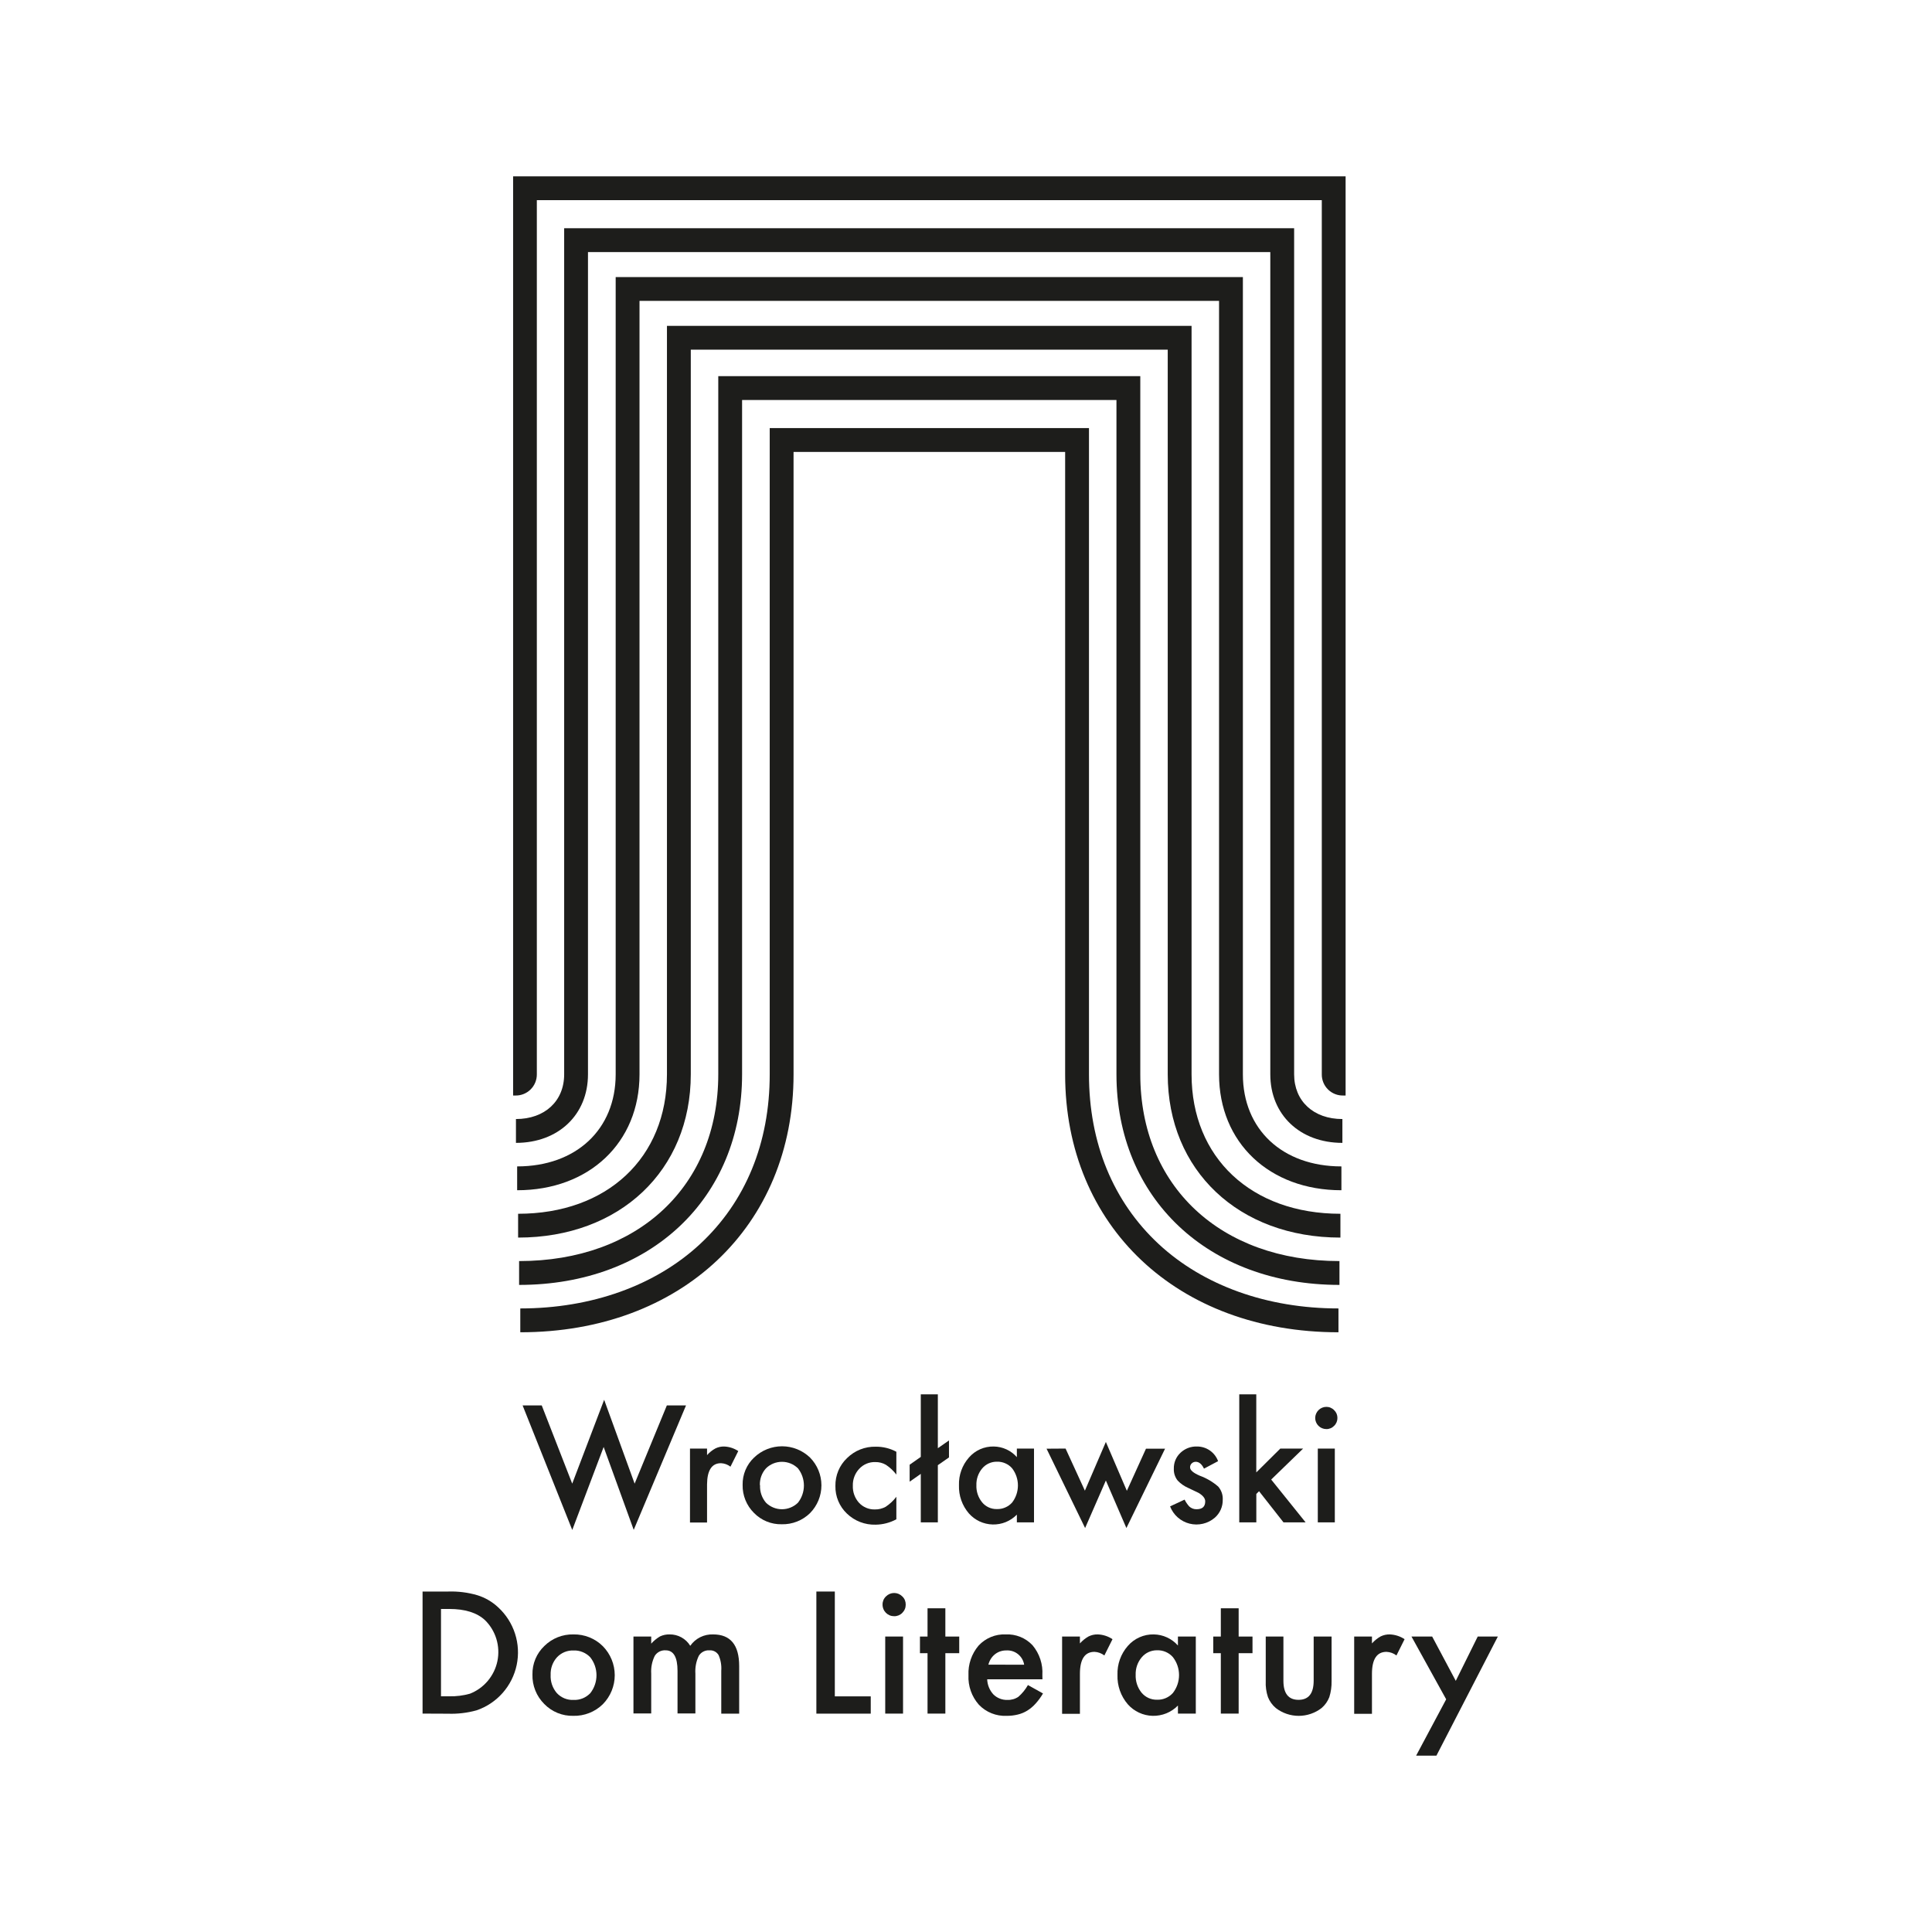
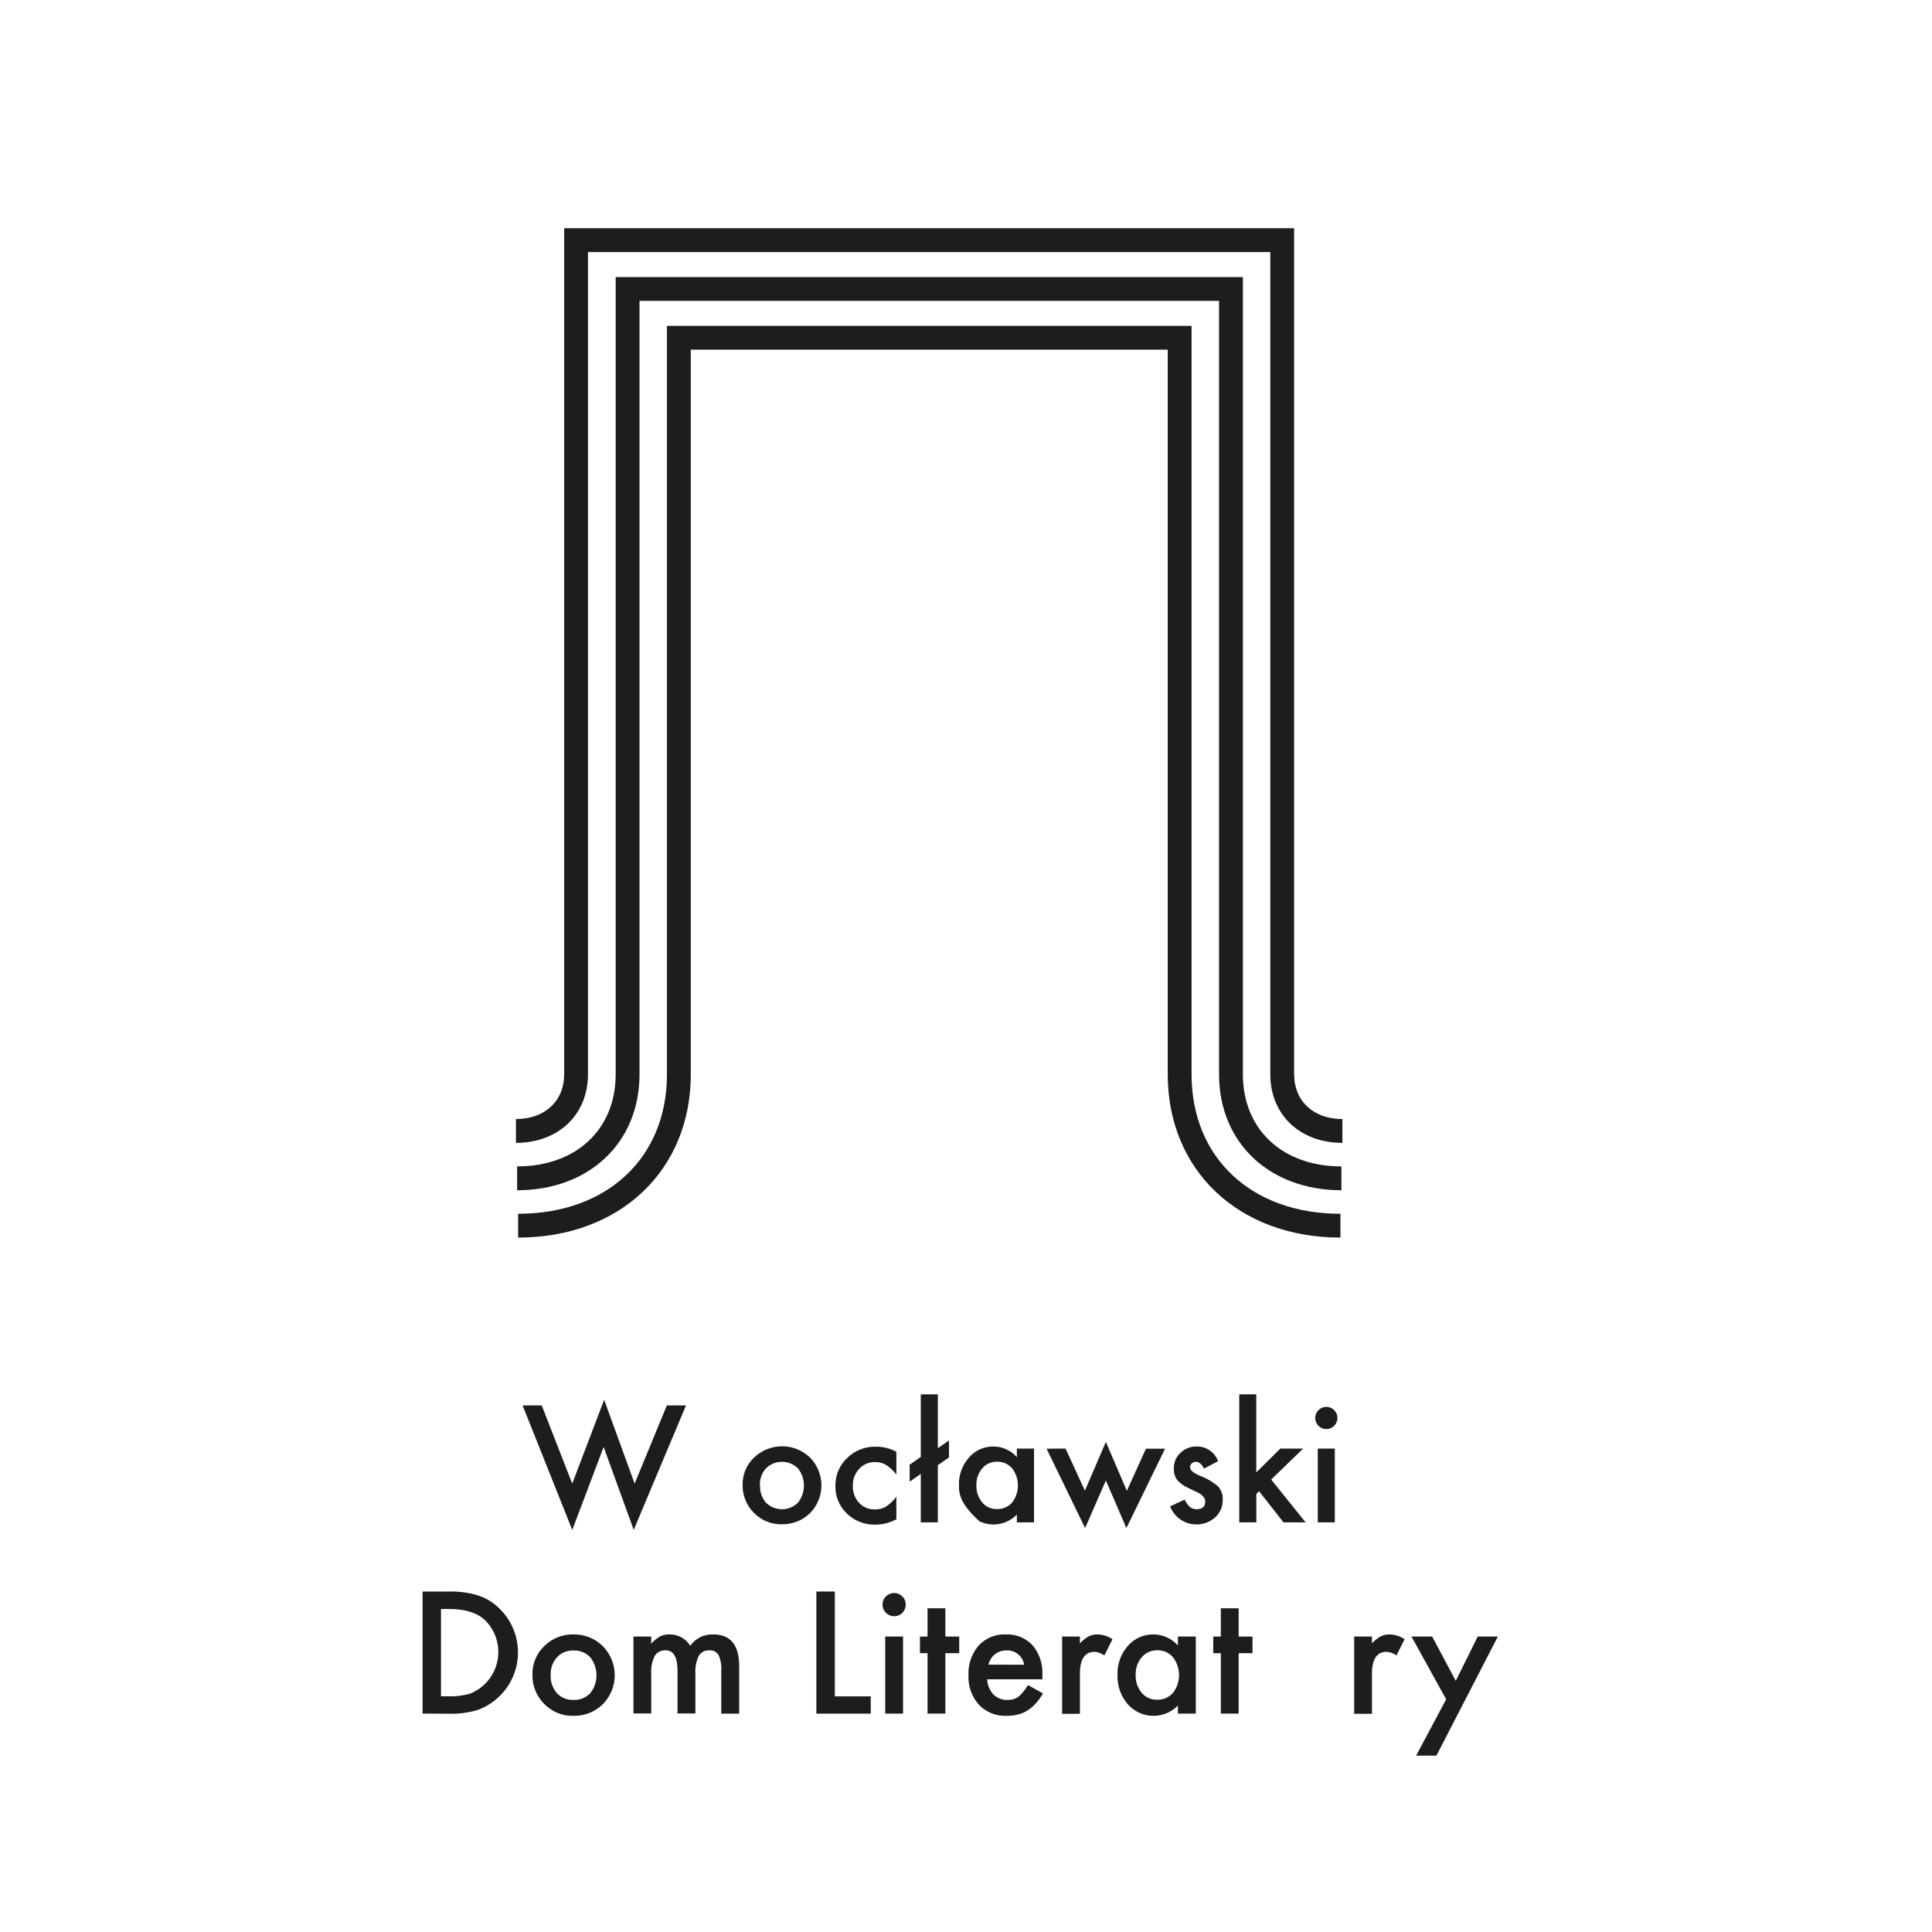
<svg xmlns="http://www.w3.org/2000/svg" fill="none" height="89" viewBox="0 0 89 89" width="89">
-   <path d="M61.987 8.123H23.637V49.491V50.466H23.727C23.857 50.471 23.988 50.449 24.11 50.402C24.231 50.355 24.343 50.284 24.436 50.193C24.53 50.102 24.604 49.993 24.655 49.872C24.705 49.752 24.731 49.622 24.73 49.491V9.22H60.89V49.491C60.888 49.622 60.914 49.751 60.964 49.872C61.014 49.992 61.088 50.102 61.182 50.193C61.275 50.284 61.386 50.355 61.508 50.402C61.63 50.449 61.76 50.471 61.891 50.466H61.987V8.123Z" fill="#1D1D1B" />
-   <path d="M50.165 49.491V19.721H35.458V49.491C35.458 52.654 34.348 55.358 32.245 57.312C30.186 59.222 27.247 60.275 23.968 60.275V61.373C31.38 61.373 36.556 56.487 36.556 49.491V20.818H49.067V49.491C49.067 56.487 54.245 61.373 61.658 61.373V60.275C58.378 60.275 55.439 59.222 53.38 57.312C51.278 55.358 50.165 52.654 50.165 49.491Z" fill="#1D1D1B" />
-   <path d="M52.529 49.491V17.328H33.088V49.491C33.088 54.636 29.401 58.093 23.913 58.093V59.191C29.96 59.191 34.185 55.203 34.185 49.491V18.426H51.431V49.491C51.431 55.198 55.654 59.191 61.704 59.191V58.093C56.216 58.093 52.529 54.636 52.529 49.491Z" fill="#1D1D1B" />
  <path d="M54.891 49.491V15.011H30.724V49.491C30.724 53.333 27.97 55.914 23.867 55.914V57.011C28.551 57.011 31.822 53.919 31.822 49.491V16.108H53.793V49.491C53.793 53.919 57.066 57.011 61.748 57.011V55.914C57.648 55.914 54.891 53.333 54.891 49.491Z" fill="#1D1D1B" />
  <path d="M57.255 49.491V12.763H28.362V49.491C28.362 52.029 26.538 53.732 23.823 53.732V54.83C27.142 54.83 29.46 52.635 29.46 49.491V13.86H56.157V49.491C56.157 52.635 58.475 54.83 61.794 54.83V53.732C59.079 53.732 57.255 52.029 57.255 49.491Z" fill="#1D1D1B" />
  <path d="M59.616 49.491V10.515H25.989V49.491C25.989 50.723 25.096 51.55 23.768 51.55V52.648C25.721 52.648 27.086 51.35 27.086 49.491V11.613H58.518V49.491C58.518 51.35 59.884 52.648 61.839 52.648V51.55C60.509 51.55 59.616 50.723 59.616 49.491Z" fill="#1D1D1B" />
  <path d="M24.956 64.743L26.36 68.346L27.831 64.483L29.235 68.346L30.719 64.743H31.602L29.193 70.475L27.808 66.656L26.362 70.48L24.075 64.743H24.956Z" fill="#1D1D1B" />
-   <path d="M31.785 66.73H32.571V67.032C32.68 66.908 32.811 66.803 32.956 66.724C33.081 66.662 33.22 66.632 33.359 66.635C33.591 66.644 33.816 66.717 34.009 66.845L33.65 67.564C33.524 67.467 33.371 67.411 33.212 67.404C32.792 67.404 32.578 67.728 32.571 68.376V70.137H31.785V66.73Z" fill="#1D1D1B" />
  <path d="M34.21 68.405C34.205 68.17 34.249 67.936 34.34 67.718C34.431 67.501 34.567 67.305 34.738 67.144C35.084 66.811 35.546 66.625 36.026 66.625C36.507 66.625 36.968 66.811 37.315 67.144C37.651 67.485 37.84 67.945 37.84 68.424C37.84 68.903 37.651 69.363 37.315 69.704C37.143 69.872 36.94 70.004 36.716 70.092C36.493 70.18 36.254 70.223 36.014 70.217C35.776 70.223 35.539 70.179 35.318 70.089C35.097 69.999 34.898 69.864 34.732 69.694C34.562 69.525 34.428 69.324 34.339 69.103C34.249 68.881 34.205 68.644 34.21 68.405V68.405ZM35.013 68.42C34.998 68.713 35.096 69.001 35.287 69.225C35.483 69.417 35.747 69.525 36.022 69.525C36.297 69.525 36.561 69.417 36.758 69.225C36.936 68.999 37.033 68.72 37.033 68.432C37.033 68.145 36.936 67.865 36.758 67.64C36.561 67.447 36.297 67.34 36.022 67.34C35.747 67.34 35.483 67.447 35.287 67.64C35.094 67.853 34.993 68.133 35.005 68.42H35.013Z" fill="#1D1D1B" />
  <path d="M41.292 66.877V67.928C41.158 67.752 40.995 67.6 40.811 67.478C40.661 67.391 40.49 67.348 40.317 67.352C40.179 67.348 40.042 67.374 39.915 67.428C39.788 67.482 39.674 67.562 39.581 67.663C39.384 67.873 39.278 68.153 39.287 68.441C39.276 68.73 39.377 69.012 39.571 69.227C39.663 69.327 39.776 69.406 39.902 69.459C40.028 69.512 40.163 69.538 40.3 69.534C40.474 69.538 40.647 69.496 40.8 69.412C40.989 69.287 41.155 69.131 41.292 68.951V69.988C40.998 70.147 40.67 70.232 40.336 70.236C40.093 70.243 39.851 70.201 39.624 70.114C39.398 70.027 39.191 69.895 39.016 69.727C38.843 69.563 38.706 69.365 38.615 69.145C38.523 68.926 38.479 68.689 38.484 68.451C38.48 68.212 38.525 67.974 38.618 67.752C38.71 67.531 38.848 67.332 39.022 67.167C39.196 66.996 39.402 66.861 39.629 66.771C39.856 66.681 40.098 66.638 40.342 66.644C40.673 66.64 41 66.72 41.292 66.877V66.877Z" fill="#1D1D1B" />
  <path d="M43.716 66.356V67.138L43.203 67.495V70.129H42.417V67.896L41.904 68.256V67.474L42.417 67.114V64.233H43.203V66.713L43.716 66.356Z" fill="#1D1D1B" />
-   <path d="M46.843 66.73H47.633V70.129H46.843V69.773C46.698 69.922 46.524 70.038 46.332 70.117C46.14 70.195 45.934 70.232 45.727 70.227C45.52 70.222 45.316 70.174 45.127 70.087C44.94 69.999 44.772 69.874 44.634 69.719C44.324 69.359 44.16 68.895 44.176 68.42C44.161 67.952 44.325 67.495 44.634 67.144C44.776 66.98 44.952 66.849 45.15 66.761C45.348 66.674 45.563 66.63 45.78 66.635C45.981 66.638 46.18 66.683 46.363 66.767C46.547 66.852 46.71 66.974 46.843 67.125V66.73ZM44.979 68.411C44.966 68.699 45.06 68.982 45.242 69.206C45.323 69.306 45.427 69.385 45.544 69.439C45.661 69.493 45.789 69.52 45.918 69.517C46.051 69.522 46.183 69.498 46.305 69.445C46.427 69.394 46.536 69.315 46.625 69.216C46.798 68.99 46.892 68.713 46.892 68.428C46.892 68.143 46.798 67.866 46.625 67.64C46.538 67.54 46.43 67.461 46.309 67.409C46.188 67.356 46.057 67.331 45.925 67.335C45.796 67.333 45.669 67.36 45.552 67.413C45.435 67.466 45.331 67.544 45.248 67.642C45.065 67.859 44.969 68.136 44.979 68.42V68.411Z" fill="#1D1D1B" />
+   <path d="M46.843 66.73H47.633V70.129H46.843V69.773C46.698 69.922 46.524 70.038 46.332 70.117C46.14 70.195 45.934 70.232 45.727 70.227C45.52 70.222 45.316 70.174 45.127 70.087C44.324 69.359 44.16 68.895 44.176 68.42C44.161 67.952 44.325 67.495 44.634 67.144C44.776 66.98 44.952 66.849 45.15 66.761C45.348 66.674 45.563 66.63 45.78 66.635C45.981 66.638 46.18 66.683 46.363 66.767C46.547 66.852 46.71 66.974 46.843 67.125V66.73ZM44.979 68.411C44.966 68.699 45.06 68.982 45.242 69.206C45.323 69.306 45.427 69.385 45.544 69.439C45.661 69.493 45.789 69.52 45.918 69.517C46.051 69.522 46.183 69.498 46.305 69.445C46.427 69.394 46.536 69.315 46.625 69.216C46.798 68.99 46.892 68.713 46.892 68.428C46.892 68.143 46.798 67.866 46.625 67.64C46.538 67.54 46.43 67.461 46.309 67.409C46.188 67.356 46.057 67.331 45.925 67.335C45.796 67.333 45.669 67.36 45.552 67.413C45.435 67.466 45.331 67.544 45.248 67.642C45.065 67.859 44.969 68.136 44.979 68.42V68.411Z" fill="#1D1D1B" />
  <path d="M49.087 66.73L49.977 68.67L50.943 66.425L51.91 68.676L52.791 66.736H53.67L51.889 70.391L50.943 68.201L49.987 70.391L48.211 66.736L49.087 66.73Z" fill="#1D1D1B" />
  <path d="M56.113 67.31L55.463 67.655C55.362 67.444 55.234 67.339 55.083 67.339C55.014 67.339 54.947 67.365 54.898 67.413C54.873 67.436 54.853 67.464 54.84 67.496C54.827 67.528 54.821 67.562 54.822 67.596C54.822 67.726 54.973 67.854 55.276 67.983C55.584 68.096 55.869 68.264 56.117 68.479C56.264 68.647 56.34 68.867 56.327 69.09C56.33 69.246 56.298 69.4 56.236 69.542C56.173 69.684 56.08 69.811 55.963 69.914C55.805 70.05 55.617 70.146 55.414 70.193C55.211 70.241 54.999 70.239 54.797 70.188C54.595 70.137 54.408 70.038 54.252 69.9C54.096 69.761 53.976 69.588 53.901 69.393L54.57 69.082C54.626 69.194 54.696 69.299 54.78 69.393C54.872 69.48 54.994 69.528 55.12 69.525C55.387 69.525 55.52 69.406 55.52 69.162C55.52 69.023 55.417 68.893 55.213 68.771L54.975 68.657L54.734 68.542C54.552 68.463 54.389 68.349 54.252 68.205C54.129 68.051 54.065 67.857 54.074 67.659C54.07 67.522 54.095 67.386 54.147 67.259C54.2 67.133 54.279 67.019 54.379 66.925C54.48 66.829 54.6 66.753 54.731 66.703C54.862 66.653 55.001 66.63 55.142 66.635C55.353 66.634 55.56 66.698 55.734 66.819C55.908 66.94 56.04 67.111 56.113 67.31V67.31Z" fill="#1D1D1B" />
  <path d="M57.872 64.233V67.829L58.98 66.73H60.031L58.559 68.157L60.144 70.129H59.125L58 68.695L57.874 68.821V70.129H57.088V64.233H57.872Z" fill="#1D1D1B" />
  <path d="M60.586 65.315C60.589 65.181 60.644 65.053 60.739 64.959C60.834 64.864 60.962 64.81 61.097 64.809C61.164 64.808 61.231 64.82 61.293 64.847C61.355 64.873 61.412 64.911 61.458 64.96C61.507 65.006 61.546 65.062 61.572 65.124C61.598 65.186 61.611 65.252 61.61 65.319C61.611 65.387 61.598 65.454 61.572 65.517C61.545 65.579 61.507 65.636 61.458 65.683C61.412 65.731 61.356 65.77 61.294 65.795C61.232 65.821 61.166 65.834 61.099 65.832C61.031 65.832 60.964 65.819 60.902 65.793C60.839 65.767 60.782 65.729 60.735 65.681C60.687 65.632 60.649 65.576 60.624 65.513C60.598 65.45 60.585 65.383 60.586 65.315V65.315ZM61.49 66.73V70.129H60.706V66.73H61.49Z" fill="#1D1D1B" />
  <path d="M19.466 78.939V73.316H20.647C21.1 73.301 21.553 73.358 21.988 73.485C22.346 73.596 22.674 73.786 22.947 74.042C23.308 74.373 23.576 74.791 23.726 75.257C23.876 75.722 23.902 76.219 23.802 76.698C23.702 77.176 23.479 77.621 23.155 77.987C22.831 78.354 22.418 78.63 21.955 78.788C21.527 78.907 21.082 78.96 20.638 78.944L19.466 78.939ZM20.315 78.142H20.697C21.019 78.15 21.34 78.109 21.65 78.022C21.969 77.896 22.253 77.692 22.473 77.429C22.694 77.165 22.846 76.851 22.915 76.515C22.983 76.178 22.967 75.83 22.867 75.501C22.767 75.172 22.586 74.874 22.341 74.633C21.97 74.29 21.422 74.119 20.697 74.119H20.315V78.142Z" fill="#1D1D1B" />
  <path d="M24.528 77.139C24.523 76.894 24.569 76.649 24.664 76.422C24.759 76.195 24.9 75.991 25.079 75.822C25.255 75.648 25.465 75.511 25.695 75.42C25.926 75.329 26.172 75.285 26.42 75.291C26.67 75.287 26.918 75.332 27.15 75.425C27.382 75.518 27.593 75.657 27.77 75.833C28.121 76.189 28.319 76.67 28.319 77.17C28.319 77.67 28.121 78.151 27.77 78.507C27.59 78.683 27.378 78.82 27.144 78.912C26.91 79.004 26.66 79.049 26.409 79.042C26.161 79.048 25.914 79.003 25.684 78.909C25.454 78.815 25.245 78.674 25.072 78.496C24.894 78.319 24.753 78.107 24.66 77.874C24.566 77.641 24.521 77.391 24.528 77.139V77.139ZM25.366 77.155C25.35 77.461 25.452 77.762 25.652 77.995C25.75 78.1 25.869 78.182 26.002 78.237C26.134 78.291 26.277 78.316 26.42 78.309C26.563 78.316 26.706 78.291 26.839 78.238C26.972 78.184 27.091 78.103 27.191 78C27.377 77.764 27.478 77.473 27.478 77.172C27.478 76.872 27.377 76.58 27.191 76.345C27.092 76.241 26.972 76.159 26.839 76.105C26.706 76.05 26.563 76.025 26.42 76.031C26.278 76.026 26.137 76.051 26.005 76.105C25.874 76.159 25.756 76.241 25.658 76.345C25.459 76.566 25.354 76.857 25.366 77.155Z" fill="#1D1D1B" />
  <path d="M29.181 75.39H29.999V75.717C30.116 75.585 30.253 75.473 30.405 75.383C30.543 75.319 30.693 75.287 30.845 75.291C31.035 75.288 31.223 75.335 31.39 75.427C31.557 75.519 31.698 75.653 31.797 75.816C31.915 75.647 32.073 75.511 32.257 75.419C32.441 75.328 32.645 75.284 32.851 75.291C33.65 75.291 34.05 75.776 34.051 76.746V78.941H33.226V76.966C33.244 76.719 33.202 76.471 33.103 76.244C33.06 76.172 32.998 76.114 32.925 76.075C32.85 76.036 32.767 76.019 32.684 76.024C32.586 76.017 32.488 76.038 32.401 76.082C32.314 76.127 32.241 76.195 32.19 76.279C32.068 76.535 32.015 76.817 32.034 77.1V78.933H31.211V76.972C31.211 76.34 31.029 76.024 30.665 76.024C30.565 76.017 30.465 76.037 30.376 76.083C30.287 76.129 30.212 76.198 30.16 76.283C30.036 76.537 29.981 76.818 29.999 77.1V78.933H29.181V75.39Z" fill="#1D1D1B" />
  <path d="M38.457 73.316V78.145H40.112V78.941H37.607V73.316H38.457Z" fill="#1D1D1B" />
  <path d="M40.656 73.913C40.655 73.844 40.669 73.775 40.695 73.711C40.722 73.647 40.762 73.589 40.812 73.542C40.861 73.492 40.92 73.452 40.985 73.424C41.05 73.397 41.119 73.383 41.19 73.383C41.26 73.383 41.33 73.397 41.394 73.424C41.459 73.452 41.518 73.492 41.567 73.542C41.618 73.59 41.658 73.648 41.685 73.713C41.711 73.778 41.724 73.847 41.723 73.917C41.724 73.988 41.711 74.058 41.684 74.123C41.657 74.188 41.617 74.247 41.567 74.297C41.519 74.347 41.46 74.387 41.396 74.414C41.331 74.44 41.262 74.454 41.192 74.453C41.121 74.453 41.051 74.44 40.985 74.413C40.92 74.386 40.86 74.346 40.81 74.296C40.76 74.245 40.721 74.186 40.695 74.12C40.668 74.054 40.655 73.984 40.656 73.913V73.913ZM41.6 75.39V78.939H40.779V75.39H41.6Z" fill="#1D1D1B" />
  <path d="M43.549 76.156V78.939H42.728V76.156H42.379V75.39H42.728V74.088H43.549V75.39H44.188V76.156H43.549Z" fill="#1D1D1B" />
  <path d="M48.022 77.359H45.476C45.485 77.617 45.586 77.864 45.761 78.055C45.846 78.139 45.947 78.205 46.058 78.248C46.169 78.292 46.288 78.313 46.407 78.309C46.587 78.316 46.765 78.266 46.914 78.164C47.09 78.011 47.238 77.828 47.353 77.624L48.047 78.011C47.95 78.178 47.836 78.335 47.706 78.478C47.595 78.603 47.466 78.712 47.324 78.801C47.189 78.885 47.04 78.946 46.885 78.983C46.717 79.024 46.545 79.044 46.372 79.042C46.135 79.053 45.898 79.013 45.678 78.925C45.457 78.837 45.258 78.702 45.094 78.531C44.762 78.157 44.59 77.668 44.614 77.168C44.592 76.671 44.759 76.184 45.081 75.805C45.239 75.634 45.433 75.5 45.648 75.411C45.863 75.322 46.095 75.281 46.328 75.291C46.558 75.28 46.788 75.319 47.002 75.405C47.216 75.492 47.408 75.623 47.566 75.792C47.887 76.175 48.049 76.667 48.018 77.166L48.022 77.359ZM47.179 76.687C47.148 76.494 47.046 76.32 46.893 76.198C46.74 76.076 46.547 76.016 46.352 76.029C46.256 76.028 46.161 76.044 46.071 76.075C45.984 76.105 45.904 76.15 45.832 76.207C45.76 76.265 45.697 76.335 45.647 76.413C45.595 76.497 45.555 76.589 45.531 76.685L47.179 76.687Z" fill="#1D1D1B" />
  <path d="M48.927 75.39H49.748V75.706C49.862 75.577 49.998 75.468 50.149 75.383C50.28 75.319 50.425 75.287 50.571 75.291C50.813 75.3 51.047 75.376 51.249 75.511L50.874 76.261C50.743 76.16 50.584 76.102 50.419 76.094C49.972 76.094 49.748 76.433 49.748 77.109V78.948H48.927V75.39Z" fill="#1D1D1B" />
  <path d="M54.263 75.39H55.086V78.939H54.263V78.568C54.112 78.723 53.93 78.845 53.729 78.927C53.528 79.008 53.313 79.047 53.096 79.042C52.88 79.037 52.666 78.987 52.47 78.895C52.273 78.804 52.098 78.673 51.954 78.511C51.631 78.135 51.461 77.651 51.478 77.155C51.461 76.666 51.632 76.19 51.954 75.822C52.102 75.651 52.286 75.515 52.493 75.423C52.7 75.331 52.924 75.286 53.15 75.291C53.361 75.294 53.569 75.341 53.761 75.43C53.952 75.518 54.123 75.645 54.263 75.803V75.39ZM52.316 77.146C52.303 77.446 52.399 77.742 52.588 77.976C52.675 78.08 52.783 78.163 52.906 78.219C53.029 78.275 53.162 78.303 53.297 78.3C53.435 78.306 53.573 78.28 53.7 78.226C53.827 78.172 53.941 78.09 54.033 77.987C54.215 77.751 54.314 77.461 54.314 77.163C54.314 76.865 54.215 76.576 54.033 76.34C53.943 76.236 53.83 76.154 53.704 76.099C53.578 76.044 53.441 76.017 53.304 76.022C53.17 76.02 53.037 76.047 52.915 76.103C52.792 76.158 52.684 76.24 52.597 76.343C52.405 76.568 52.305 76.858 52.316 77.155V77.146Z" fill="#1D1D1B" />
  <path d="M57.06 76.156V78.939H56.239V76.156H55.89V75.39H56.239V74.088H57.06V75.39H57.698V76.156H57.06Z" fill="#1D1D1B" />
-   <path d="M59.122 75.39V77.427C59.122 78.012 59.354 78.305 59.818 78.305C60.282 78.305 60.514 78.012 60.516 77.427V75.39H61.341V77.447C61.346 77.696 61.311 77.944 61.236 78.182C61.161 78.375 61.04 78.547 60.882 78.682C60.58 78.916 60.209 79.043 59.827 79.043C59.445 79.043 59.073 78.916 58.771 78.682C58.612 78.547 58.488 78.376 58.411 78.182C58.331 77.945 58.296 77.696 58.308 77.447V75.39H59.122Z" fill="#1D1D1B" />
  <path d="M62.382 75.39H63.201V75.706C63.315 75.577 63.451 75.468 63.602 75.383C63.734 75.319 63.879 75.287 64.026 75.291C64.268 75.302 64.502 75.377 64.704 75.511L64.329 76.261C64.198 76.16 64.038 76.101 63.872 76.094C63.425 76.094 63.201 76.433 63.201 77.109V78.948H62.382V75.39Z" fill="#1D1D1B" />
  <path d="M66.62 78.281L65.022 75.39H65.975L67.062 77.431L68.073 75.39H69L66.17 80.877H65.235L66.62 78.281Z" fill="#1D1D1B" />
</svg>